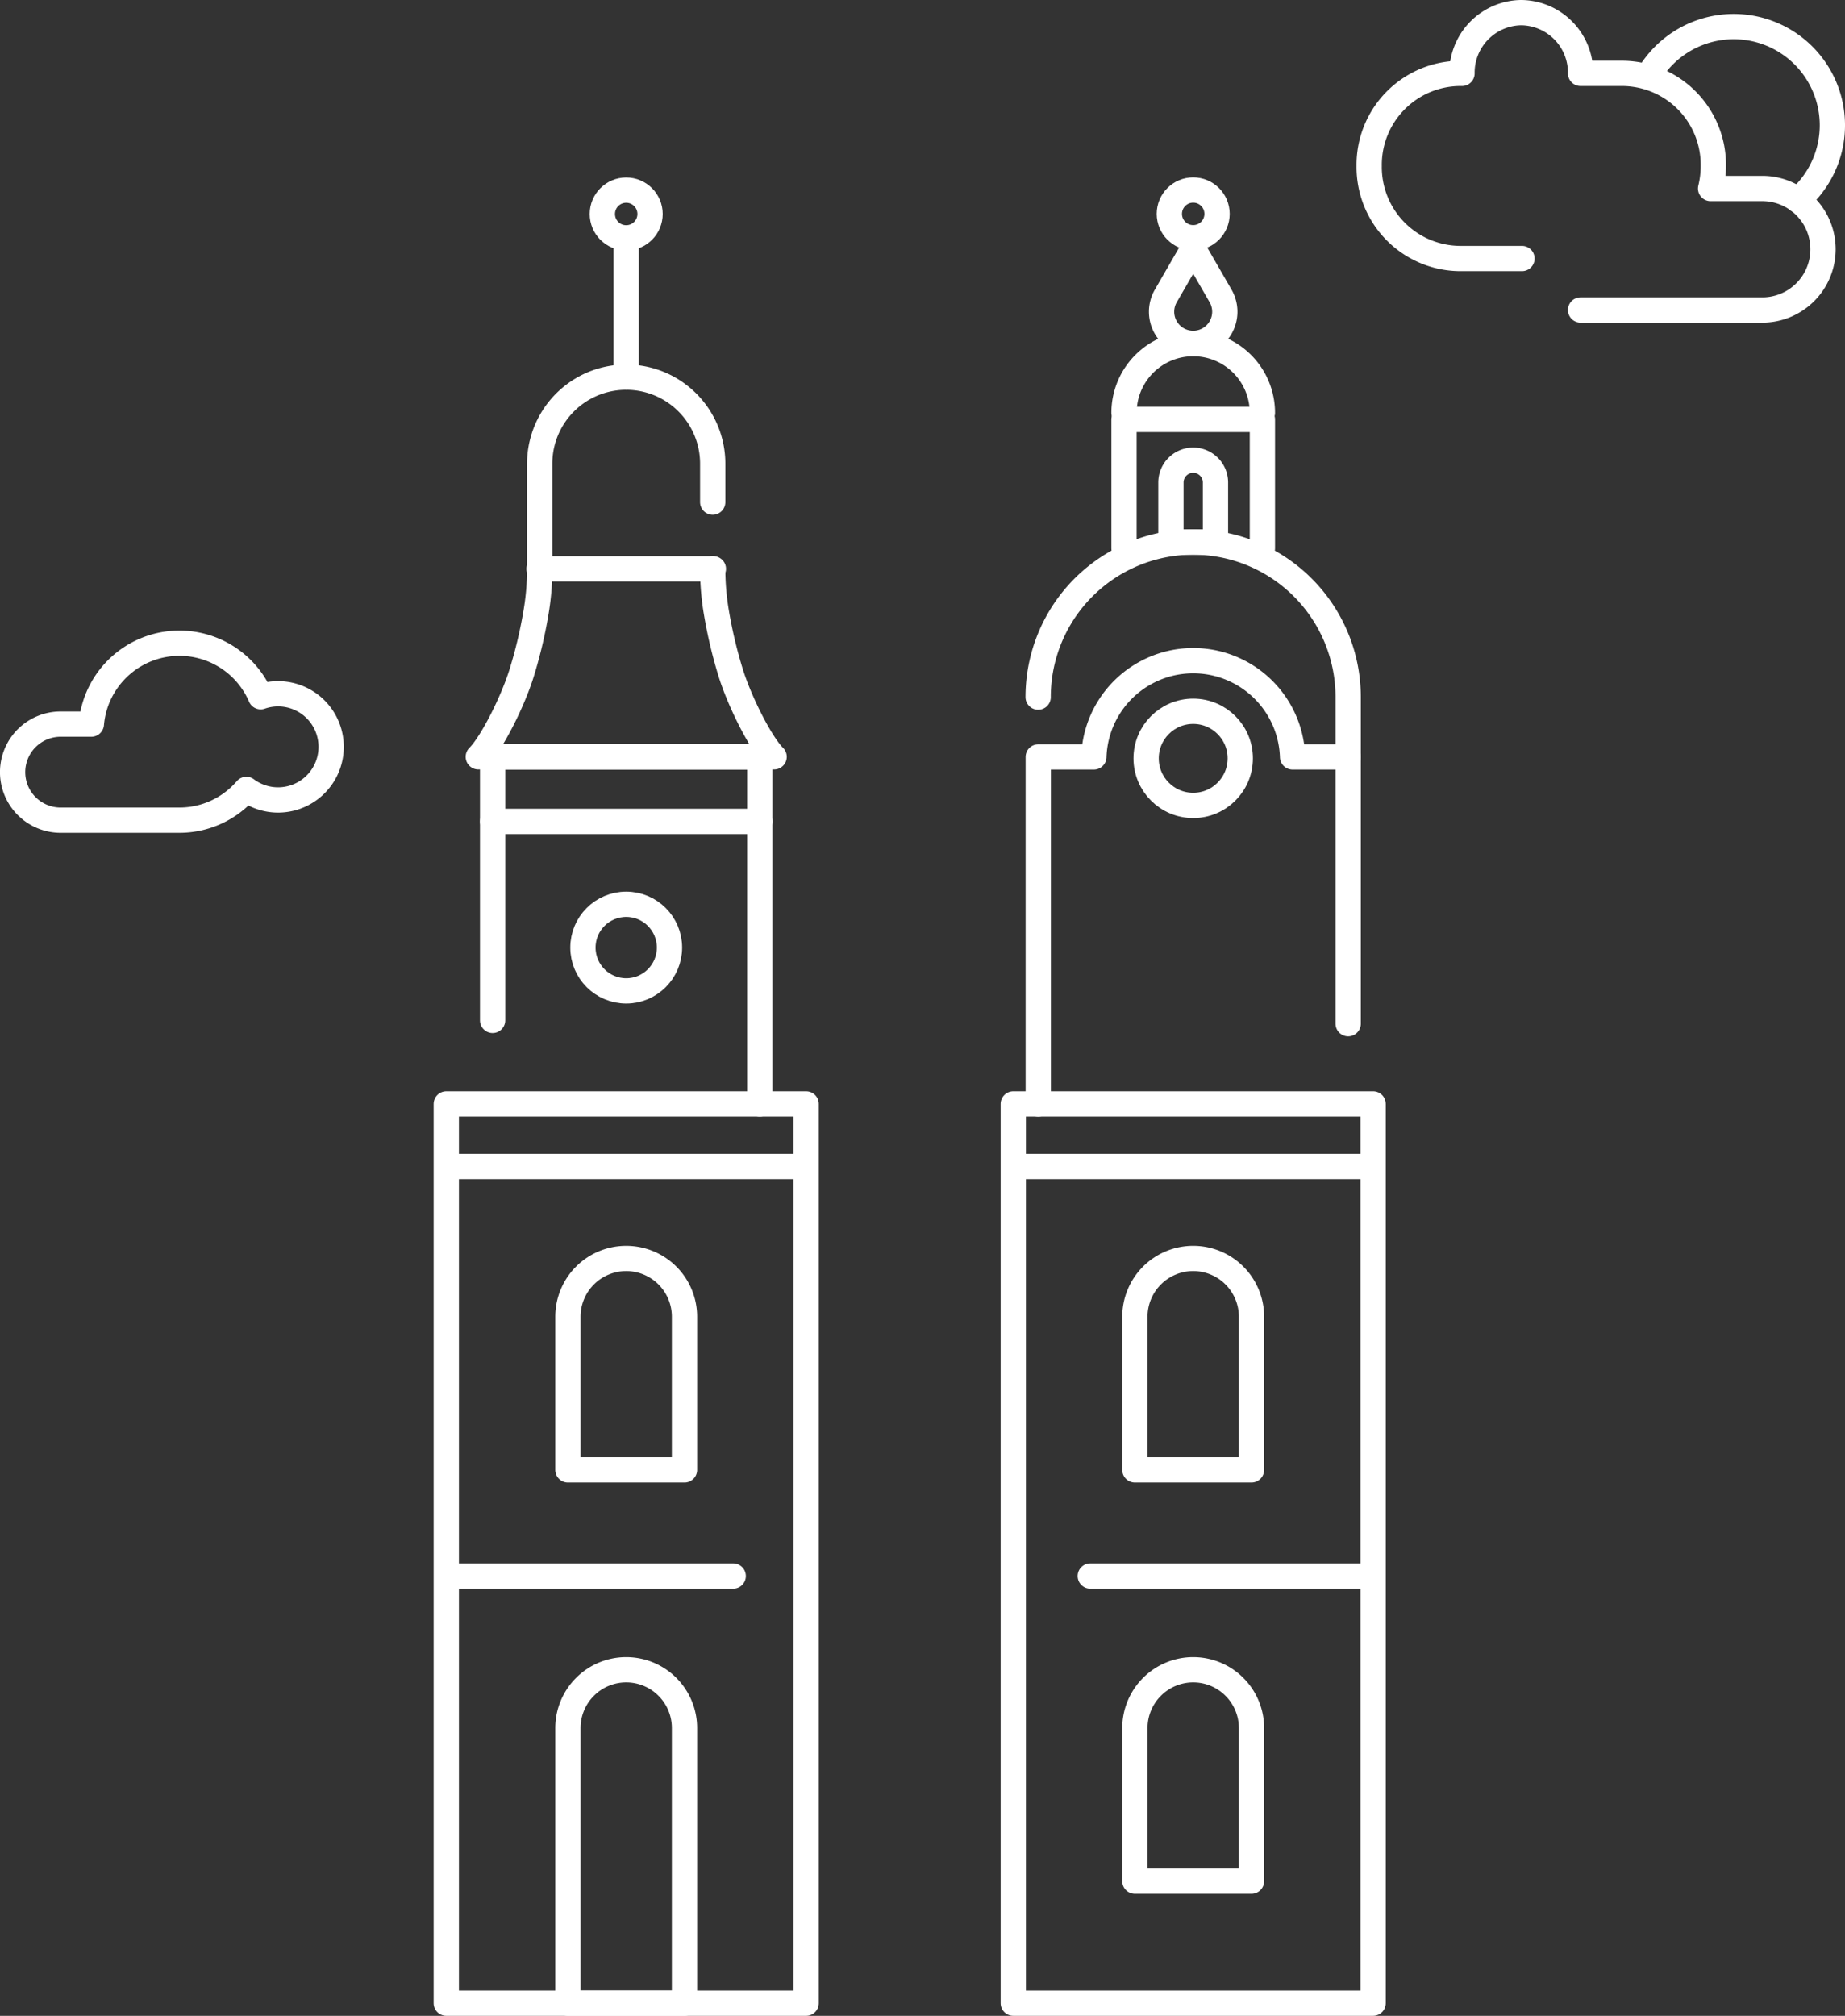
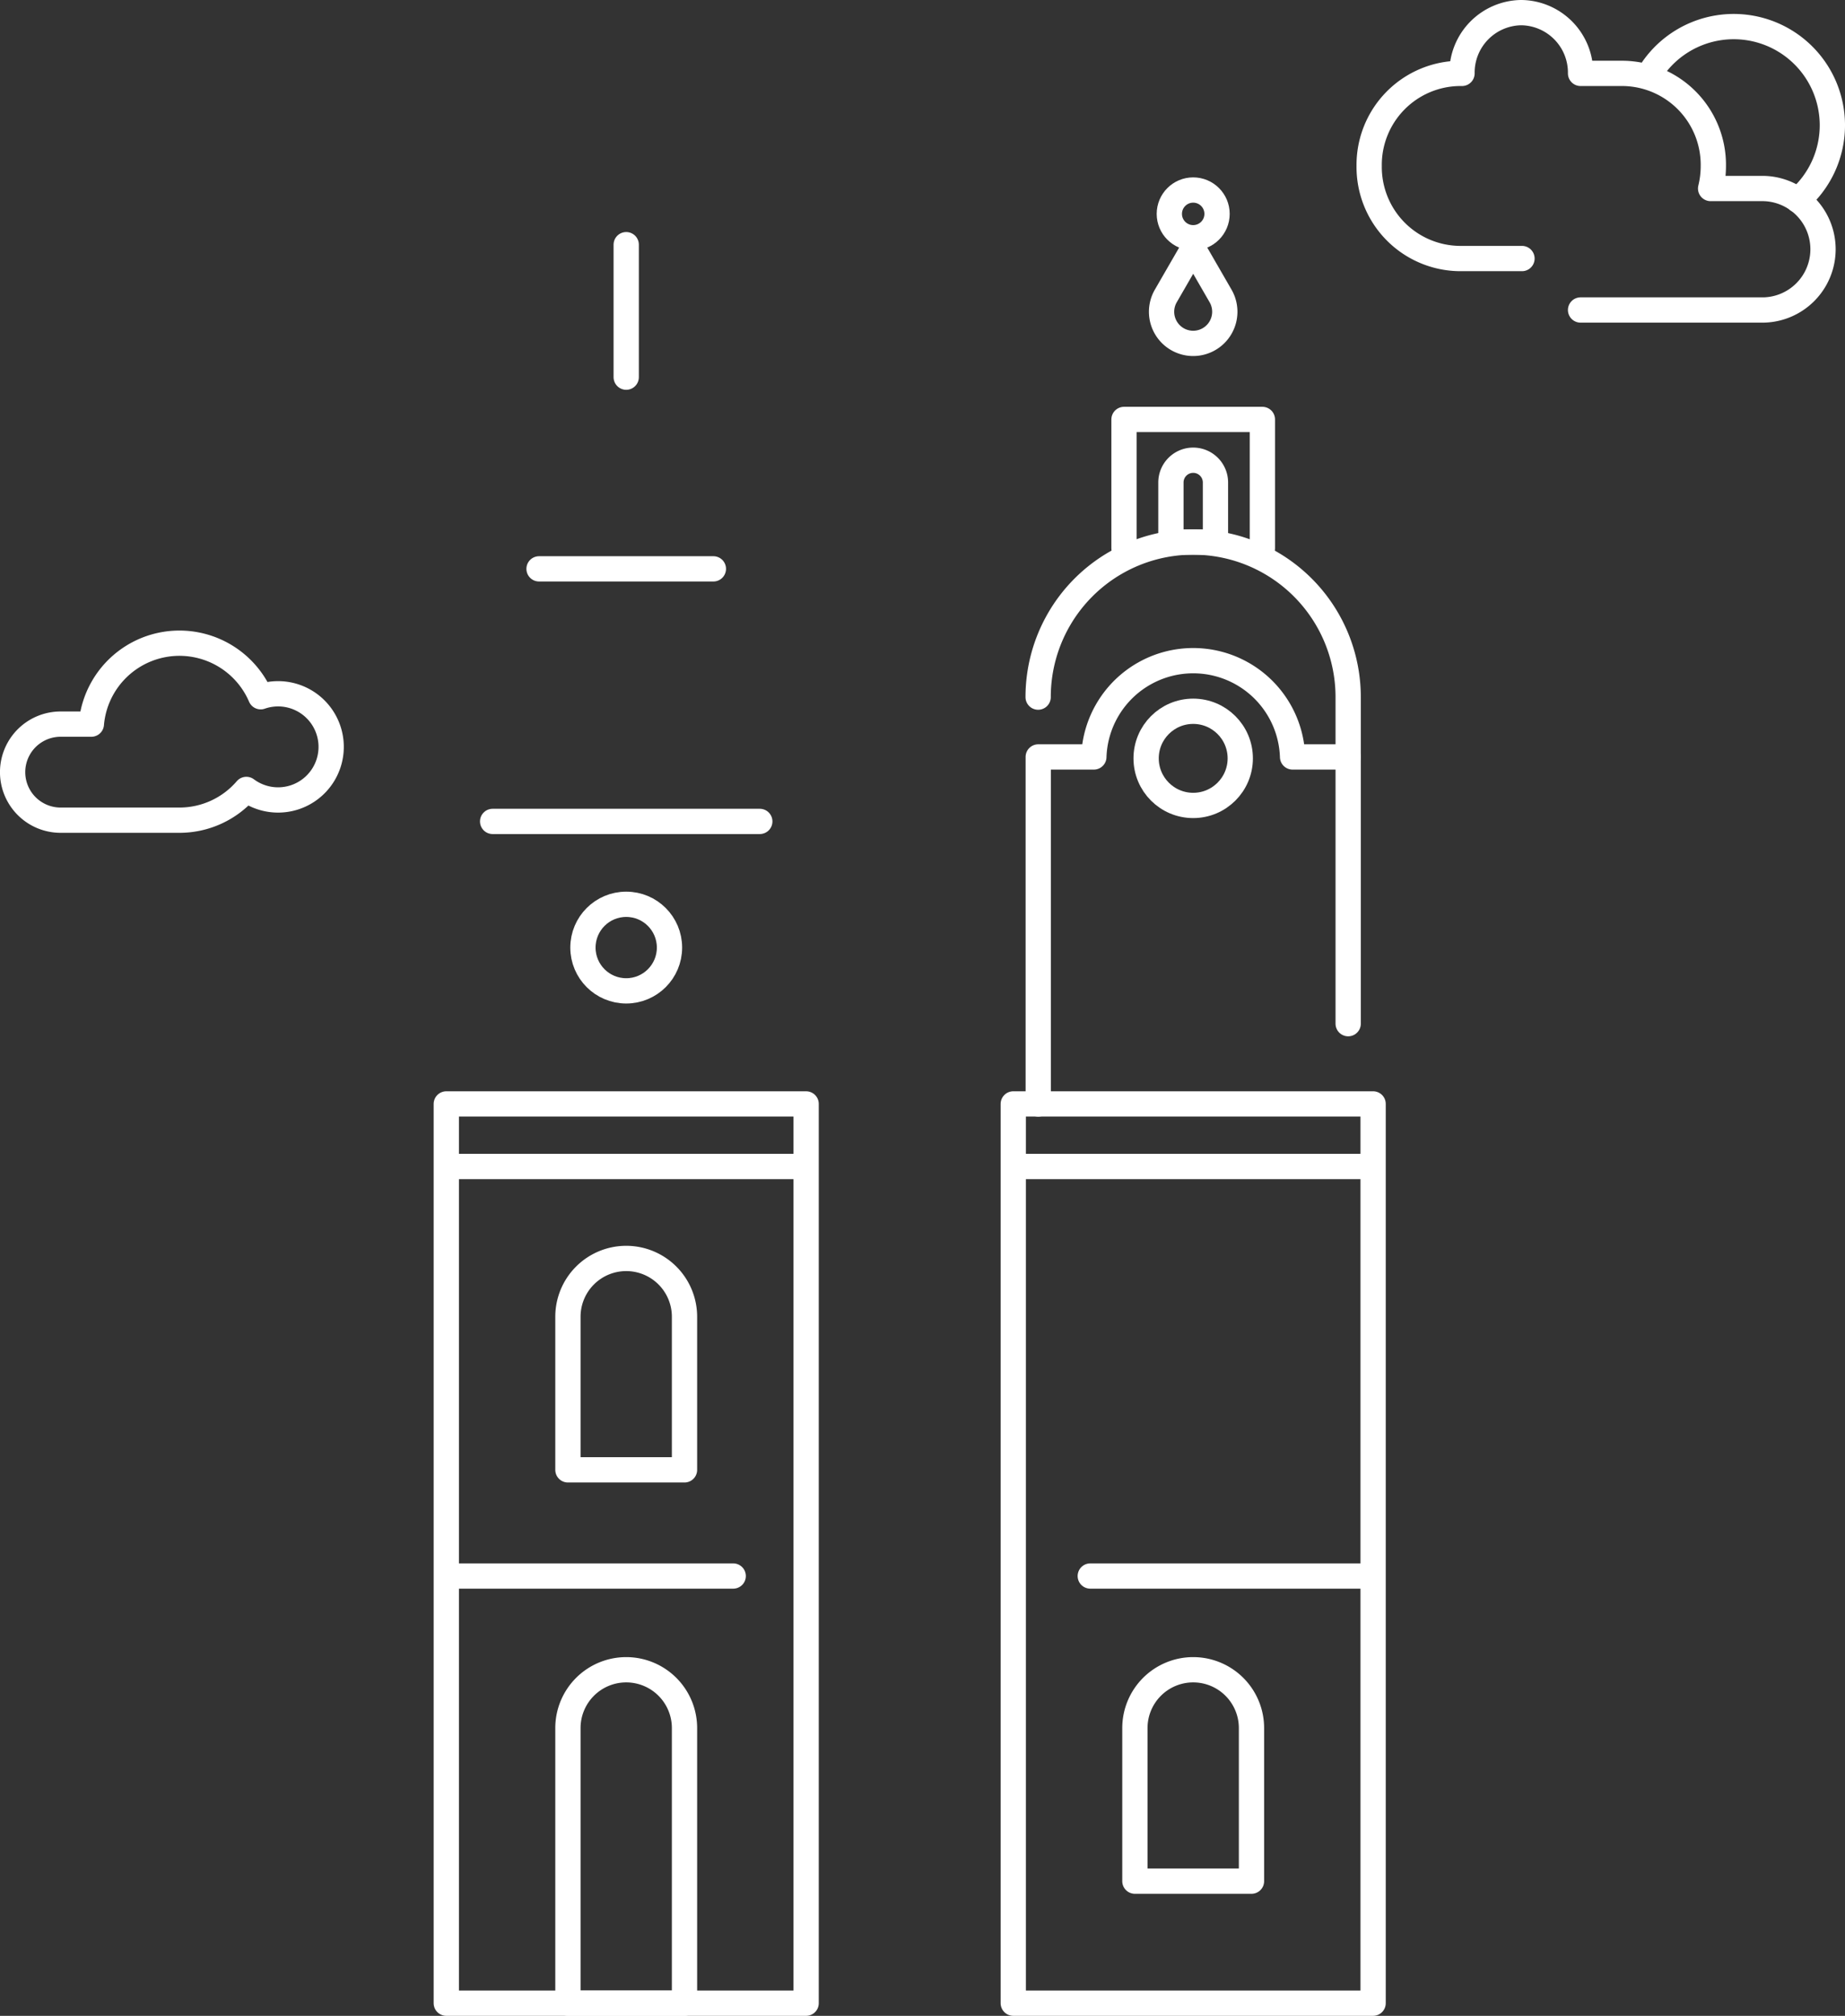
<svg xmlns="http://www.w3.org/2000/svg" width="218.997" height="239.212" viewBox="0 0 218.997 239.212">
  <rect x="0" y="0" width="218.997" height="239.212" fill="#333333" stroke="none" />
  <g id="Gruppe_107" data-name="Gruppe 107" transform="translate(-1020.671 -483.076)">
    <g id="Gruppe_105" data-name="Gruppe 105" transform="translate(1073.645 505.625)">
      <g id="Gruppe_102" data-name="Gruppe 102" transform="translate(0 0.013)">
        <rect id="Rechteck_75" data-name="Rechteck 75" width="42.712" height="106.714" transform="translate(0 108.437)" fill="none" stroke="#fff" stroke-linecap="round" stroke-linejoin="round" stroke-width="3" />
-         <path id="Pfad_43" data-name="Pfad 43" d="M1085.476,613.977V582.716h31.712V623.89" transform="translate(-1079.977 -515.453)" fill="none" stroke="#fff" stroke-linecap="round" stroke-linejoin="round" stroke-width="3" />
-         <path id="Pfad_44" data-name="Pfad 44" d="M1111.412,547.469v-4.56a10.269,10.269,0,1,0-20.538,0v12.477a30.835,30.835,0,0,1-.443,5.212,54.754,54.754,0,0,1-1.692,7.119c-1.039,3.366-3.533,8.355-5.152,9.974H1118.7c-1.62-1.619-4.114-6.609-5.153-9.974a55.077,55.077,0,0,1-1.692-7.119,30.835,30.835,0,0,1-.443-5.212" transform="translate(-1079.788 -510.445)" fill="none" stroke="#fff" stroke-linecap="round" stroke-linejoin="round" stroke-width="3" />
        <line id="Linie_17" data-name="Linie 17" x2="20.694" transform="translate(11.009 44.942)" fill="none" stroke="#fff" stroke-linecap="round" stroke-linejoin="round" stroke-width="3" />
        <line id="Linie_18" data-name="Linie 18" x2="31.712" transform="translate(5.5 74.913)" fill="none" stroke="#fff" stroke-linecap="round" stroke-linejoin="round" stroke-width="3" />
        <line id="Linie_19" data-name="Linie 19" y1="15.722" transform="translate(21.356 6.473)" fill="none" stroke="#fff" stroke-linecap="round" stroke-linejoin="round" stroke-width="3" />
-         <circle id="Ellipse_2" data-name="Ellipse 2" cx="2.832" cy="2.832" r="2.832" transform="translate(18.524)" fill="none" stroke="#fff" stroke-linecap="round" stroke-linejoin="round" stroke-width="3" />
        <circle id="Ellipse_3" data-name="Ellipse 3" cx="5.137" cy="5.137" r="5.137" transform="translate(16.219 84.747)" fill="none" stroke="#fff" stroke-linecap="round" stroke-linejoin="round" stroke-width="3" />
        <line id="Linie_20" data-name="Linie 20" x2="40.611" transform="translate(1.05 115.862)" fill="none" stroke="#fff" stroke-linecap="round" stroke-linejoin="round" stroke-width="3" />
        <path id="Rechteck_76" data-name="Rechteck 76" d="M6.919,0h0a6.919,6.919,0,0,1,6.919,6.919V25.087a0,0,0,0,1,0,0H0a0,0,0,0,1,0,0V6.919A6.919,6.919,0,0,1,6.919,0Z" transform="translate(14.437 126.774)" fill="none" stroke="#fff" stroke-linecap="round" stroke-linejoin="round" stroke-width="3" />
        <path id="Rechteck_77" data-name="Rechteck 77" d="M6.919,0h0a6.919,6.919,0,0,1,6.919,6.919V39.568a0,0,0,0,1,0,0H0a0,0,0,0,1,0,0V6.919A6.919,6.919,0,0,1,6.919,0Z" transform="translate(14.437 175.583)" fill="none" stroke="#fff" stroke-linecap="round" stroke-linejoin="round" stroke-width="3" />
        <line id="Linie_21" data-name="Linie 21" x2="33.006" transform="translate(1.05 164.46)" fill="none" stroke="#fff" stroke-linecap="round" stroke-linejoin="round" stroke-width="3" />
      </g>
      <g id="Gruppe_104" data-name="Gruppe 104" transform="translate(67.299)">
        <circle id="Ellipse_4" data-name="Ellipse 4" cx="2.832" cy="2.832" r="2.832" transform="translate(18.524)" fill="none" stroke="#fff" stroke-linecap="round" stroke-linejoin="round" stroke-width="3" />
        <rect id="Rechteck_78" data-name="Rechteck 78" width="42.712" height="106.714" transform="translate(0 108.449)" fill="none" stroke="#fff" stroke-linecap="round" stroke-linejoin="round" stroke-width="3" />
        <line id="Linie_22" data-name="Linie 22" x2="40.611" transform="translate(1.05 115.874)" fill="none" stroke="#fff" stroke-linecap="round" stroke-linejoin="round" stroke-width="3" />
-         <path id="Rechteck_79" data-name="Rechteck 79" d="M6.919,0h0a6.919,6.919,0,0,1,6.919,6.919V25.087a0,0,0,0,1,0,0H0a0,0,0,0,1,0,0V6.919A6.919,6.919,0,0,1,6.919,0Z" transform="translate(14.437 126.786)" fill="none" stroke="#fff" stroke-linecap="round" stroke-linejoin="round" stroke-width="3" />
        <path id="Rechteck_80" data-name="Rechteck 80" d="M6.919,0h0a6.919,6.919,0,0,1,6.919,6.919V25.087a0,0,0,0,1,0,0H0a0,0,0,0,1,0,0V6.919A6.919,6.919,0,0,1,6.919,0Z" transform="translate(14.437 175.596)" fill="none" stroke="#fff" stroke-linecap="round" stroke-linejoin="round" stroke-width="3" />
        <line id="Linie_23" data-name="Linie 23" x2="32.522" transform="translate(9.14 164.473)" fill="none" stroke="#fff" stroke-linecap="round" stroke-linejoin="round" stroke-width="3" />
        <path id="Pfad_45" data-name="Pfad 45" d="M1194.225,579.882v-7.1a18.4,18.4,0,0,0-18.4-18.4h0a18.391,18.391,0,0,0-18.4,18.4" transform="translate(-1154.473 -512.607)" fill="none" stroke="#fff" stroke-linecap="round" stroke-linejoin="round" stroke-width="3" />
        <path id="Pfad_46" data-name="Pfad 46" d="M1168.749,553.516v-15.3h16.425v15.3" transform="translate(-1155.605 -510.99)" fill="none" stroke="#fff" stroke-linecap="round" stroke-linejoin="round" stroke-width="3" />
-         <path id="Pfad_47" data-name="Pfad 47" d="M1185.174,536.427a8.212,8.212,0,0,0-8.212-8.212h0a8.212,8.212,0,0,0-8.212,8.212" transform="translate(-1155.605 -509.99)" fill="none" stroke="#fff" stroke-linecap="round" stroke-linejoin="round" stroke-width="3" />
        <path id="Rechteck_81" data-name="Rechteck 81" d="M2.644,0h0A2.644,2.644,0,0,1,5.287,2.644V9.712a0,0,0,0,1,0,0H0a0,0,0,0,1,0,0V2.644A2.644,2.644,0,0,1,2.644,0Z" transform="translate(18.712 32.064)" fill="none" stroke="#fff" stroke-linecap="round" stroke-linejoin="round" stroke-width="3" />
        <path id="Pfad_48" data-name="Pfad 48" d="M1177.456,515.676l-3.251,5.63a3.753,3.753,0,0,0,3.251,5.629h0a3.754,3.754,0,0,0,3.25-5.63Z" transform="translate(-1156.1 -508.735)" fill="none" stroke="#fff" stroke-linecap="round" stroke-linejoin="round" stroke-width="3" />
        <g id="Gruppe_103" data-name="Gruppe 103" transform="translate(2.96 55.641)">
          <circle id="Ellipse_5" data-name="Ellipse 5" cx="5.587" cy="5.587" r="5.587" transform="translate(12.809 6.215)" fill="none" stroke="#fff" stroke-linecap="round" stroke-linejoin="round" stroke-width="3" />
          <path id="Pfad_49" data-name="Pfad 49" d="M1194.225,613.074V581.423h-6.6a11.8,11.8,0,0,0-23.588,0h-6.6V622.6" transform="translate(-1157.433 -569.789)" fill="none" stroke="#fff" stroke-linecap="round" stroke-linejoin="round" stroke-width="3" />
        </g>
      </g>
    </g>
    <g id="Gruppe_106" data-name="Gruppe 106" transform="translate(1183.188 484.576)">
      <path id="Pfad_50" data-name="Pfad 50" d="M1226.176,519.863h21.715a7.21,7.21,0,0,0,0-14.417h-6.278a11.238,11.238,0,0,0,.322-2.676h0a10.857,10.857,0,0,0-10.725-10.986h-5.034a7.124,7.124,0,0,0-7.037-7.209h0a7.124,7.124,0,0,0-7.037,7.209h-.294a10.857,10.857,0,0,0-10.725,10.986h0a10.858,10.858,0,0,0,10.725,10.986h7.413" transform="translate(-1201.083 -484.576)" fill="none" stroke="#fff" stroke-linecap="round" stroke-linejoin="round" stroke-width="3" />
      <path id="Pfad_51" data-name="Pfad 51" d="M1238.01,492.1a11.708,11.708,0,1,1,17.659,14.913" transform="translate(-1204.777 -484.76)" fill="none" stroke="#fff" stroke-linecap="round" stroke-linejoin="round" stroke-width="3" />
    </g>
    <path id="Pfad_52" data-name="Pfad 52" d="M1053.67,573.721a6.27,6.27,0,0,0-2.056.35,10.495,10.495,0,0,0-20.1,3.25h-3.646a5.7,5.7,0,0,0,0,11.4h14.1a10.467,10.467,0,0,0,7.946-3.649,6.3,6.3,0,1,0,3.754-11.351Z" transform="translate(0 -8.316)" fill="none" stroke="#fff" stroke-linecap="round" stroke-linejoin="round" stroke-width="3" />
  </g>
</svg>